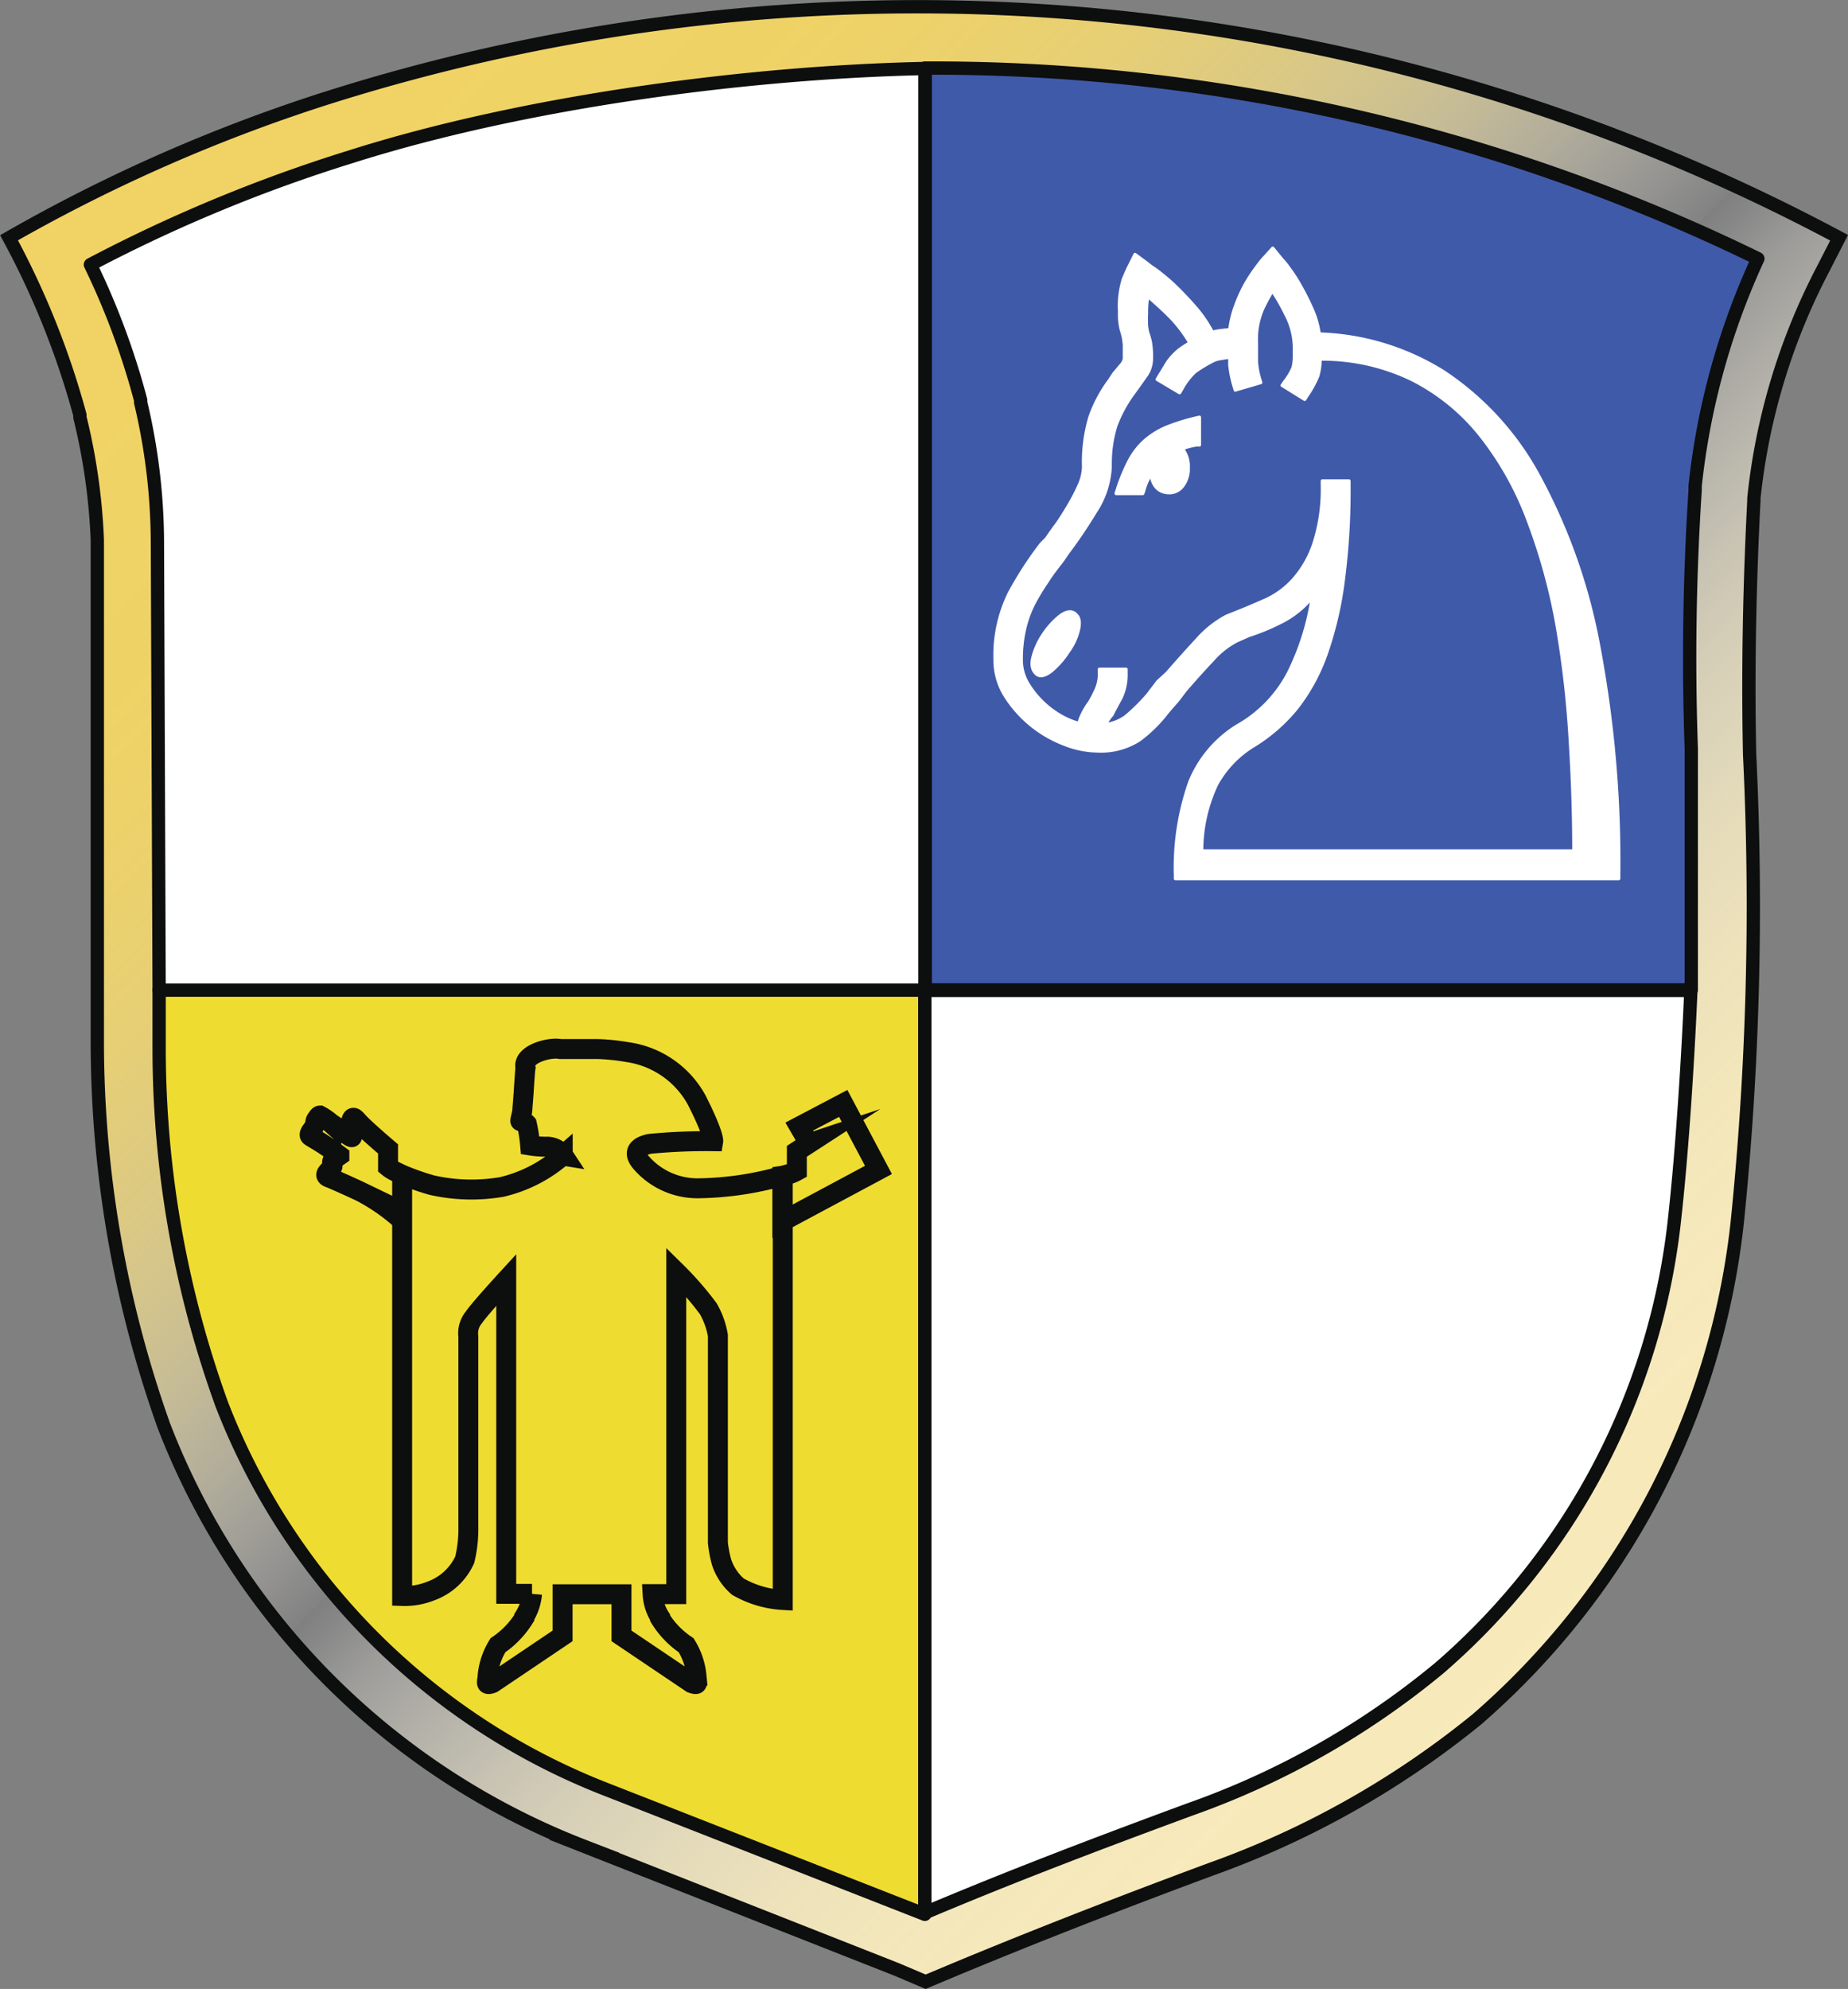
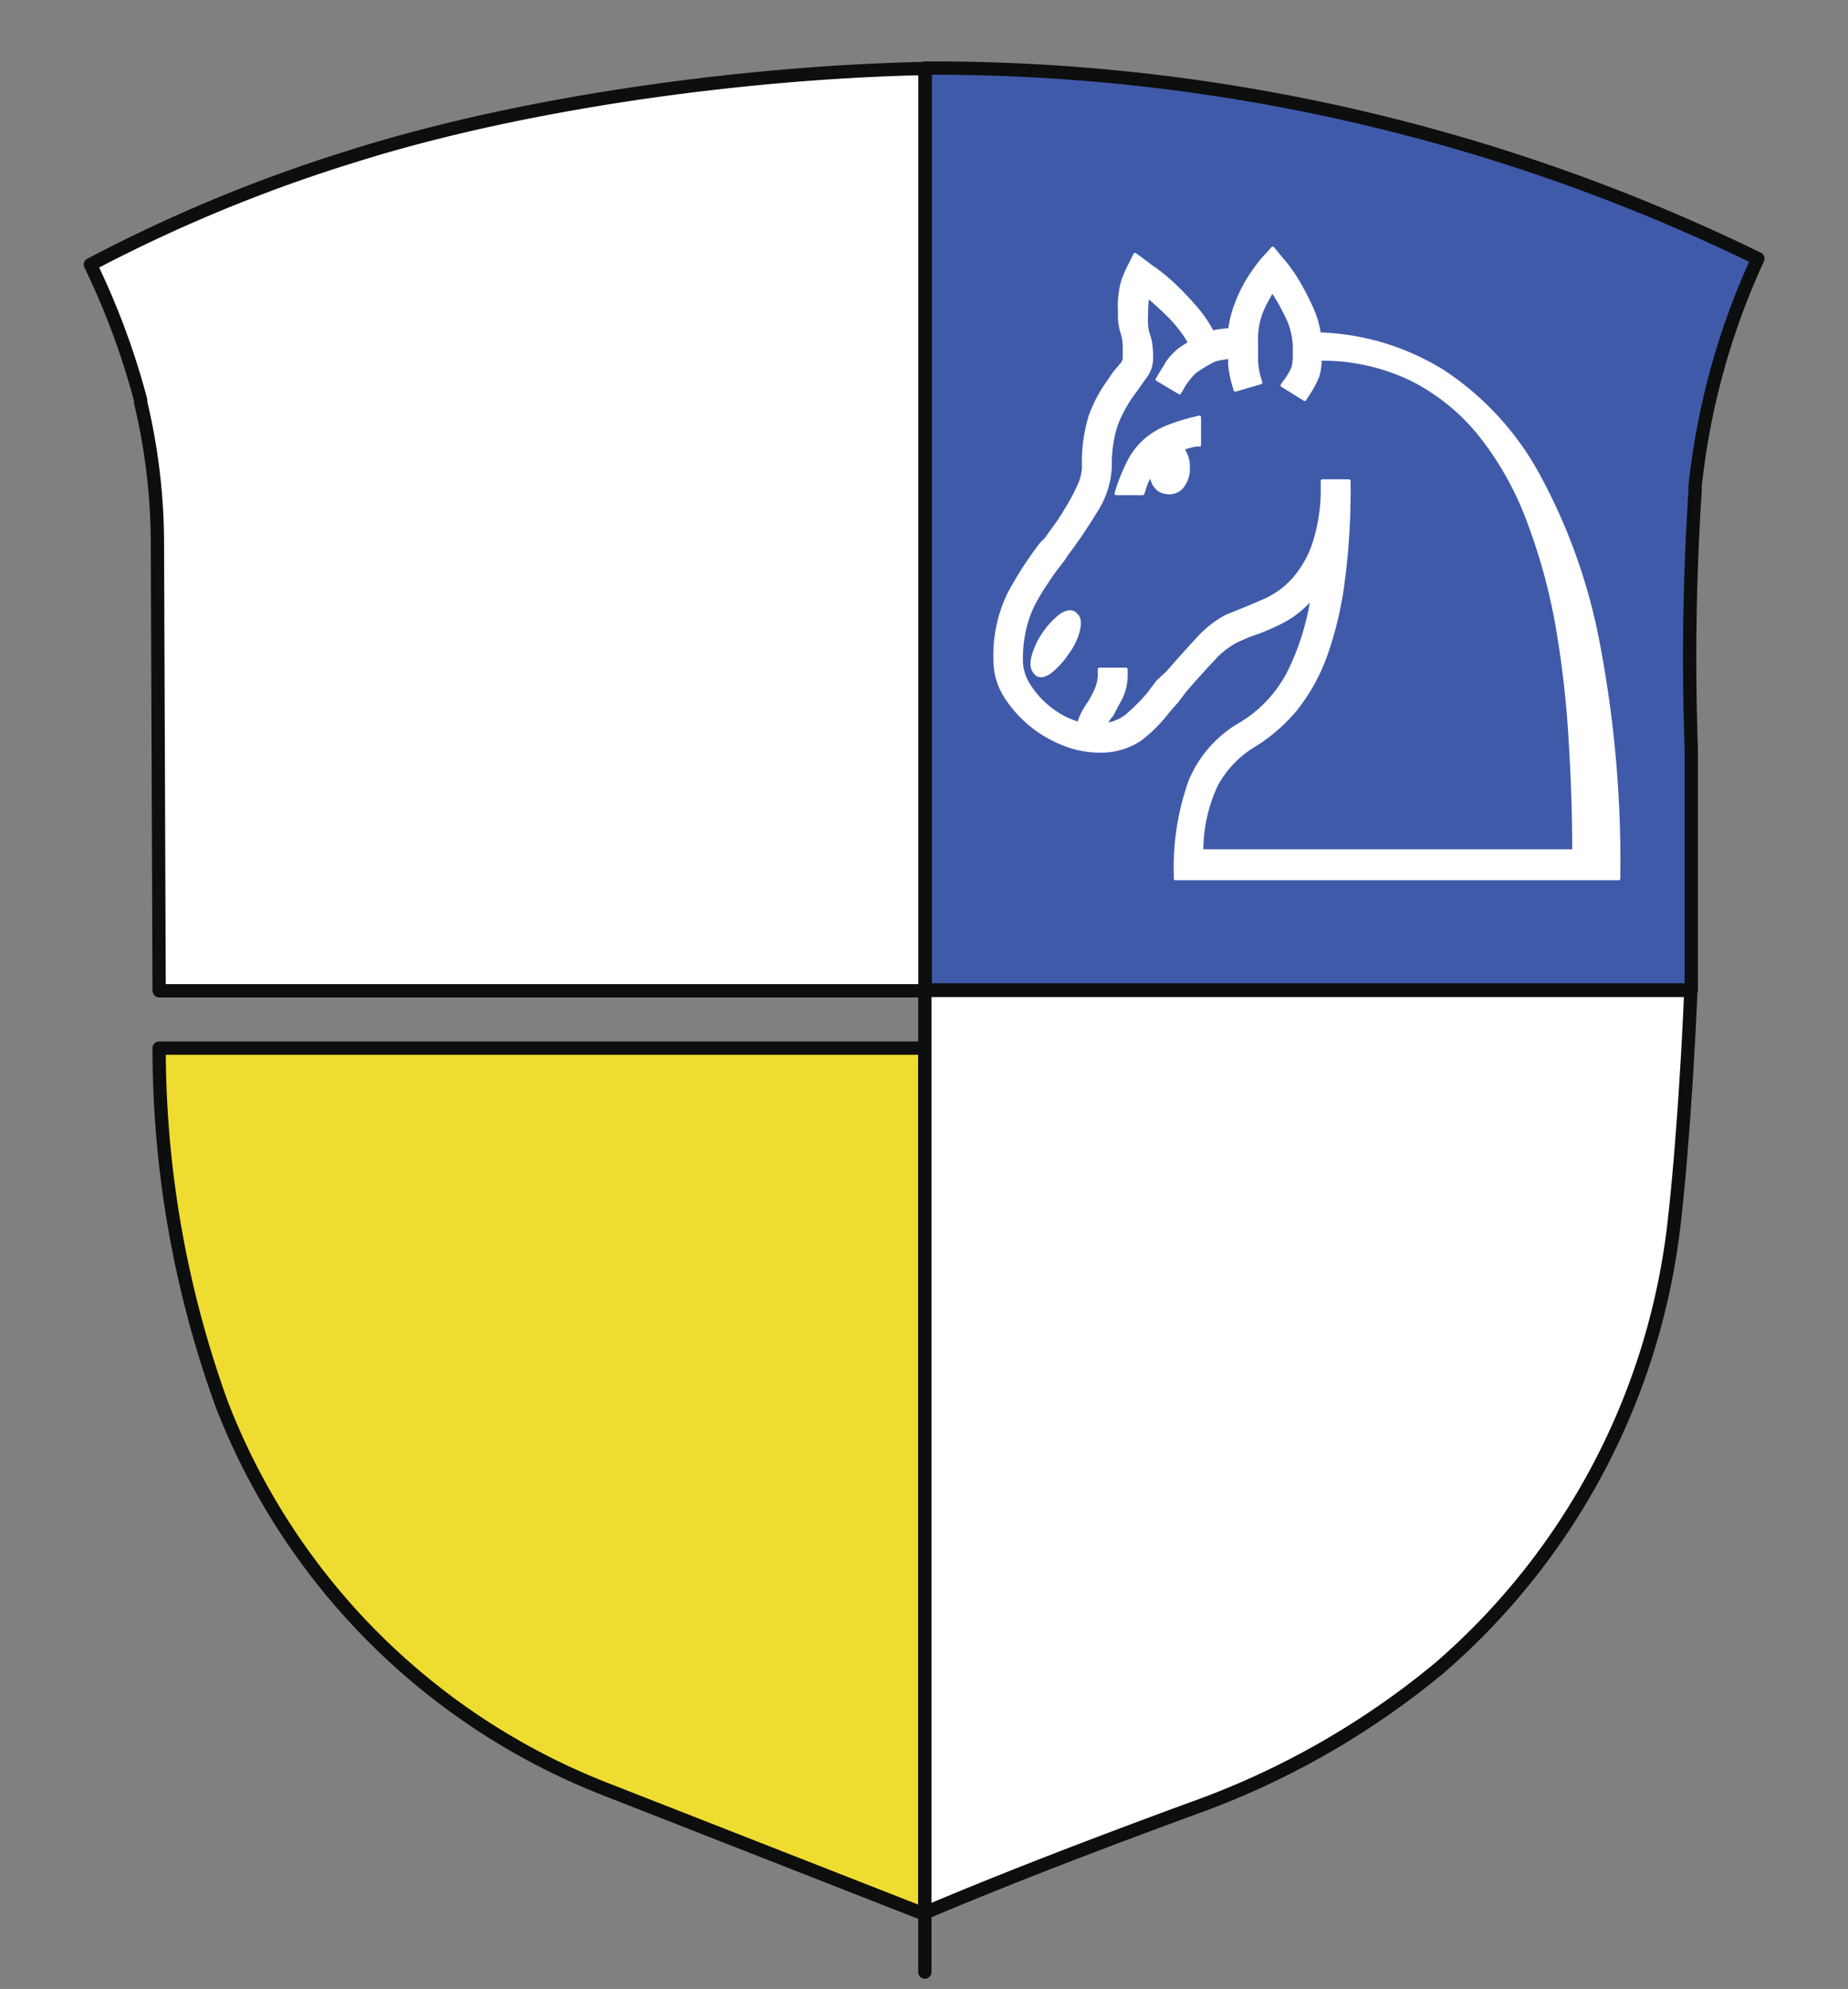
<svg xmlns="http://www.w3.org/2000/svg" id="Ebene_1" data-name="Ebene 1" viewBox="0 0 139.01 149.57">
  <rect x="0" y="0" width="139.01" height="149.57" fill="#808080" stroke="none" />
  <defs>
    <style>.cls-1,.cls-2,.cls-3,.cls-4,.cls-5,.cls-6{stroke:#0d0e0e;}.cls-1,.cls-6{stroke-miterlimit:22.93;}.cls-1{fill:url(#Unbenannter_Verlauf_43);}.cls-2,.cls-4,.cls-7{fill:#fff;}.cls-2,.cls-3,.cls-4,.cls-5,.cls-7{stroke-linecap:round;stroke-linejoin:round;}.cls-3{fill:#efdc30;}.cls-3,.cls-4,.cls-5,.cls-7{fill-rule:evenodd;}.cls-5{fill:#405aaa;}.cls-6{fill:none;stroke-width:1.5px;}.cls-7{stroke:#fff;stroke-width:0.25px;}</style>
    <linearGradient id="Unbenannter_Verlauf_43" x1="24.42" y1="14.74" x2="132.58" y2="122.9" gradientUnits="userSpaceOnUse">
      <stop offset="0" stop-color="#f0d364" />
      <stop offset="0.12" stop-color="#f0d366" stop-opacity="0.99" />
      <stop offset="0.18" stop-color="#f1d56b" stop-opacity="0.95" />
      <stop offset="0.24" stop-color="#f2d874" stop-opacity="0.89" />
      <stop offset="0.29" stop-color="#f3db81" stop-opacity="0.81" />
      <stop offset="0.34" stop-color="#f4e092" stop-opacity="0.7" />
      <stop offset="0.38" stop-color="#f7e6a7" stop-opacity="0.57" />
      <stop offset="0.42" stop-color="#f9edc0" stop-opacity="0.41" />
      <stop offset="0.46" stop-color="#fcf5dd" stop-opacity="0.22" />
      <stop offset="0.5" stop-color="#fffefc" stop-opacity="0.02" />
      <stop offset="0.5" stop-color="#fff" stop-opacity="0" />
      <stop offset="0.51" stop-color="#fffefc" stop-opacity="0.05" />
      <stop offset="0.54" stop-color="#fdfaee" stop-opacity="0.24" />
      <stop offset="0.58" stop-color="#fcf6e2" stop-opacity="0.42" />
      <stop offset="0.62" stop-color="#fbf3d7" stop-opacity="0.58" />
      <stop offset="0.66" stop-color="#faf0ce" stop-opacity="0.71" />
      <stop offset="0.71" stop-color="#f9eec7" stop-opacity="0.82" />
      <stop offset="0.76" stop-color="#f9ecc1" stop-opacity="0.9" />
      <stop offset="0.82" stop-color="#f8ebbd" stop-opacity="0.96" />
      <stop offset="0.89" stop-color="#f8eabb" stop-opacity="0.99" />
      <stop offset="1" stop-color="#f8eaba" />
    </linearGradient>
  </defs>
-   <path class="cls-1" d="M26.43,8.47a147.08,147.08,0,0,1,113.4,10.62l-1.22,2.38a47.86,47.86,0,0,0-5.19,17.21v.18c-.32,6.26-.46,12.67-.32,19.11a234.06,234.06,0,0,1-.94,35.25,57.75,57.75,0,0,1-19.58,37.29,67.71,67.71,0,0,1-20,11.27c-7.2,2.67-14.4,5.47-21.46,8.46l-2.19-.93-23.51-9.26a55.16,55.16,0,0,1-31.61-31.64,86.19,86.19,0,0,1-5-28.84V41.81A46.12,46.12,0,0,0,7.5,32.59v-.18A62.2,62.2,0,0,0,2.17,19.09,123.89,123.89,0,0,1,26.43,8.47Z" transform="translate(-1.49 -1.21)" />
  <path class="cls-2" d="M13.46,75.69l-.13-33.88a45.9,45.9,0,0,0-1.26-10.33V31.3A56.31,56.31,0,0,0,8.29,21.11,114.92,114.92,0,0,1,27.87,13c13-4.13,29.81-6.36,43.2-6.64,0,.57,0,49.76,0,69.36-4.53,0-53.73,0-57.6,0Z" transform="translate(-1.49 -1.21)" />
-   <path class="cls-3" d="M71.06,145.17l-23.89-9.36a50.74,50.74,0,0,1-29-29,78.69,78.69,0,0,1-4.71-26.78l0-4.36h57.6v69.48Z" transform="translate(-1.49 -1.21)" />
+   <path class="cls-3" d="M71.06,145.17l-23.89-9.36a50.74,50.74,0,0,1-29-29,78.69,78.69,0,0,1-4.71-26.78h57.6v69.48Z" transform="translate(-1.49 -1.21)" />
  <path class="cls-4" d="M71.06,145.05c0-2.21,0-65,0-69.36l57.62,0c-.21,5-.65,12-1.2,16.95a52,52,0,0,1-17.71,34A61.41,61.41,0,0,1,91,137.28c-6.73,2.48-13.37,5-19.92,7.77Z" transform="translate(-1.49 -1.21)" />
  <path class="cls-5" d="M71.07,6.33a141.51,141.51,0,0,1,62.65,14.33A54.57,54.57,0,0,0,129,37.76v.33a193.81,193.81,0,0,0-.29,19.4v.32l0,17.84-57.62,0V6.33Z" transform="translate(-1.49 -1.21)" />
-   <path class="cls-6" d="M62.37,87.18l-.94.61v1.47a3.18,3.18,0,0,1-1.09.37l0,3.43,7.23-3.87-2.65-5-3.31,1.74.73,1.26ZM31.74,93V89.55l-.48-.23a2.6,2.6,0,0,1-.58-.36V87.61s-1.85-1.57-2.3-2.1c-.25-.29-.38-.35-.47,0a3.55,3.55,0,0,0,0,.88c0,.21.16.42-.05.31s-1.05-.76-1.45-1a4.41,4.41,0,0,0-.86-.6c-.08,0-.18.17-.28.31s0,.34-.3.76c-.11.13-.27.38-.14.48s.49.29,1,.62,1.19.84,1.19.84a3.32,3.32,0,0,1-.32.2.35.35,0,0,0-.2.47c.05.24-.13.3-.27.46s-.37.37,0,.52c.06,0,1.84.8,2.4,1.07A14.72,14.72,0,0,1,31.74,93Zm12.08-4.89a10.66,10.66,0,0,1-4.58,2.36A13.53,13.53,0,0,1,34,90.34a18.94,18.94,0,0,1-2.26-.79v31.68a5.31,5.31,0,0,0,2.17-.38,4.46,4.46,0,0,0,2.54-2.35,10,10,0,0,0,.27-2.5V101.72a1.87,1.87,0,0,1,.43-1.46c.4-.6,2.42-2.8,2.42-2.8v23.61l1.94,0a3.87,3.87,0,0,1-.62,1.79.16.16,0,0,0,0,.07,6.75,6.75,0,0,1-1.94,2,5.3,5.3,0,0,0-.78,2.29c0,.25-.12.57,0,.62s.37-.06.37-.06l5.27-3.55v-3.13h4.43v3.13l5.27,3.55s.28.11.37.06,0-.37,0-.62a5.3,5.3,0,0,0-.78-2.29,6.61,6.61,0,0,1-1.94-2,.43.43,0,0,0,0-.07,3.61,3.61,0,0,1-.58-1.77h1.78V96.86a23.65,23.65,0,0,1,2.41,2.77,6.1,6.1,0,0,1,.72,2v15.59a9.36,9.36,0,0,0,.27,1.44A4.14,4.14,0,0,0,57,120.53a7.72,7.72,0,0,0,3.37,1V89.63a24.15,24.15,0,0,1-6.3.94,5.61,5.61,0,0,1-4.41-2c-.57-.72-.19-1.15.69-1.34a44,44,0,0,1,4.79-.2s.08-.48-1.24-3.09a7.06,7.06,0,0,0-5.22-3.61,16.08,16.08,0,0,0-2.2-.23c-1,0-1.91,0-2.84,0h0c-.82-.17-2.89.39-2.62,1.42-.06.36-.12,1.78-.23,3,0,.44-.22,1-.15,1s.39.1.48.21a12.13,12.13,0,0,1,.25,1.62,6.94,6.94,0,0,0,1.24.09,1.51,1.51,0,0,1,1.27.68Z" transform="translate(-1.49 -1.21)" />
  <path class="cls-7" d="M100.7,26.33a18.71,18.71,0,0,1,9.36,2.83A21.8,21.8,0,0,1,117.23,37a43.11,43.11,0,0,1,4.48,12.62A87.27,87.27,0,0,1,123.25,67v.28H89.91V67A19.37,19.37,0,0,1,91,60a8.87,8.87,0,0,1,3.54-4.19,9.73,9.73,0,0,0,3.88-4,19,19,0,0,0,1.79-5.71A7.1,7.1,0,0,1,98,47.92,16.57,16.57,0,0,1,95.42,49l-.9.4a6.24,6.24,0,0,0-1.79,1.41c-.72.76-1.41,1.53-2.09,2.32l-.57.75-.74.85a10.76,10.76,0,0,1-2.11,2.1,5.32,5.32,0,0,1-3.18.85,6.93,6.93,0,0,1-2.47-.5,9.06,9.06,0,0,1-4.41-3.56,5.08,5.08,0,0,1-.82-2.83,10.57,10.57,0,0,1,1.09-5,27.93,27.93,0,0,1,2.39-3.68v0l.39-.39c.23-.34.47-.68.71-1s.63-.94.92-1.43.57-1,.82-1.57a3.56,3.56,0,0,0,.34-1.4,11.93,11.93,0,0,1,.5-3.8,10.47,10.47,0,0,1,1.43-2.68l.35-.53h0l.57-.68a.87.87,0,0,0,.22-.45c0-.32,0-.65,0-1A5.58,5.58,0,0,0,86,26.6a5.69,5.69,0,0,0-.16-.59,4.63,4.63,0,0,1-.13-1.34A6.9,6.9,0,0,1,86,22.19c.12-.28.24-.57.37-.84l.5-1,.91.67h0a5.26,5.26,0,0,0,.59.43,16.43,16.43,0,0,1,1.37,1.13c.56.53,1.1,1.1,1.61,1.68a9.75,9.75,0,0,1,1.33,1.93c.23-.05.45-.09.68-.12L94,26a8.23,8.23,0,0,1,.48-1.91,11.39,11.39,0,0,1,.82-1.73,14.69,14.69,0,0,1,1.14-1.61l.79-.87.71.87a5.6,5.6,0,0,1,.48.59,11.81,11.81,0,0,1,.87,1.34,20,20,0,0,1,.9,1.79,7,7,0,0,1,.53,1.84Zm.09,1.93a4.57,4.57,0,0,1-.18,1.23A7.63,7.63,0,0,1,99.78,31l-.15.24-1.69-1.05.17-.25a4.77,4.77,0,0,0,.65-1.08,3.56,3.56,0,0,0,.1-.92v-.68a5.49,5.49,0,0,0-.66-2.44,13.65,13.65,0,0,0-1-1.74,13.36,13.36,0,0,0-.75,1.39A5.73,5.73,0,0,0,96,27v.62q0,.41,0,.81a6,6,0,0,0,.24,1.28l.08.27-1.91.56-.08-.27A8.56,8.56,0,0,1,94,28.66c0-.2,0-.4,0-.6l-.68.11a2,2,0,0,0-.54.15h0a10.55,10.55,0,0,0-1.41.85,5.1,5.1,0,0,0-1,1.32l-.15.25-1.68-1,.14-.24c.2-.32.4-.65.61-1a4.28,4.28,0,0,1,.55-.66,3.55,3.55,0,0,1,.64-.52A6.65,6.65,0,0,1,91,27a10.19,10.19,0,0,0-1.67-2.14c-.48-.47-1-.94-1.5-1.37a6,6,0,0,0-.1,1.23,8.69,8.69,0,0,0,0,1,4.17,4.17,0,0,0,.08.49,5.67,5.67,0,0,1,.2.67,6.18,6.18,0,0,1,.09,1.29,2.2,2.2,0,0,1-.42,1.31l-.77,1.08-.29.4a10.22,10.22,0,0,0-1.19,2.24A9.67,9.67,0,0,0,85,36.29a6.67,6.67,0,0,1-1.09,3.37c-.67,1.1-1.38,2.16-2.15,3.18l-.35.52c-.4.51-.79,1-1.16,1.59a17.06,17.06,0,0,0-1,1.65,8.47,8.47,0,0,0-.69,1.9,10.14,10.14,0,0,0-.25,2.33,3.44,3.44,0,0,0,.42,1.66,6.7,6.7,0,0,0,1.1,1.44,6.83,6.83,0,0,0,1.48,1.13,5.84,5.84,0,0,0,1.34.56,3.25,3.25,0,0,1,.26-.7,5.55,5.55,0,0,1,.53-.88c.19-.31.36-.64.52-1a2.82,2.82,0,0,0,.23-1.22v-.28h2v.28a4.05,4.05,0,0,1-.4,1.91c-.23.41-.45.82-.66,1.24v0l0,0a2.34,2.34,0,0,0-.47.73,3.28,3.28,0,0,0,1.51-.6,14.29,14.29,0,0,0,1.66-1.64l.76-1,.69-.63c.74-.85,1.5-1.7,2.27-2.53a7.81,7.81,0,0,1,2.21-1.75l1-.4c.66-.26,1.31-.55,2-.85a6.43,6.43,0,0,0,2-1.48,7.81,7.81,0,0,0,1.56-2.69,13.24,13.24,0,0,0,.64-4.46v-.29h2v.29a52.37,52.37,0,0,1-.43,7.19,26.93,26.93,0,0,1-1.29,5.53,14.23,14.23,0,0,1-2.24,4.1,12.69,12.69,0,0,1-3.3,2.85A7.82,7.82,0,0,0,93,60.2a11.69,11.69,0,0,0-1.12,5h28c0-2.83-.1-5.65-.28-8.48a75.61,75.61,0,0,0-1-8.6,43.9,43.9,0,0,0-2.16-7.79,23.5,23.5,0,0,0-3.52-6.3,15.59,15.59,0,0,0-5.18-4.26,15.43,15.43,0,0,0-6.91-1.56ZM90.46,35a2.13,2.13,0,0,1,.41,1.38,2.11,2.11,0,0,1-.4,1.35,1.24,1.24,0,0,1-1,.53c-.92,0-1.29-.63-1.4-1.39l-.06.08a4.46,4.46,0,0,0-.49,1.17l-.07.2h-2l.12-.38a14.17,14.17,0,0,1,.87-2.09,5.41,5.41,0,0,1,1.18-1.51,6,6,0,0,1,1.62-1,15.36,15.36,0,0,1,2.12-.67l.35-.08v2.08l-.23,0a4.91,4.91,0,0,0-.86.21l-.18.07ZM82.39,47.41c.37.26.3.82.21,1.2a4.69,4.69,0,0,1-.78,1.64,6.31,6.31,0,0,1-1.23,1.4c-.31.25-.83.56-1.17.21s-.32-.76-.25-1.12A5.49,5.49,0,0,1,79.92,49a6.1,6.1,0,0,1,1.23-1.4c.34-.28.85-.56,1.24-.21Z" transform="translate(-1.49 -1.21)" />
</svg>